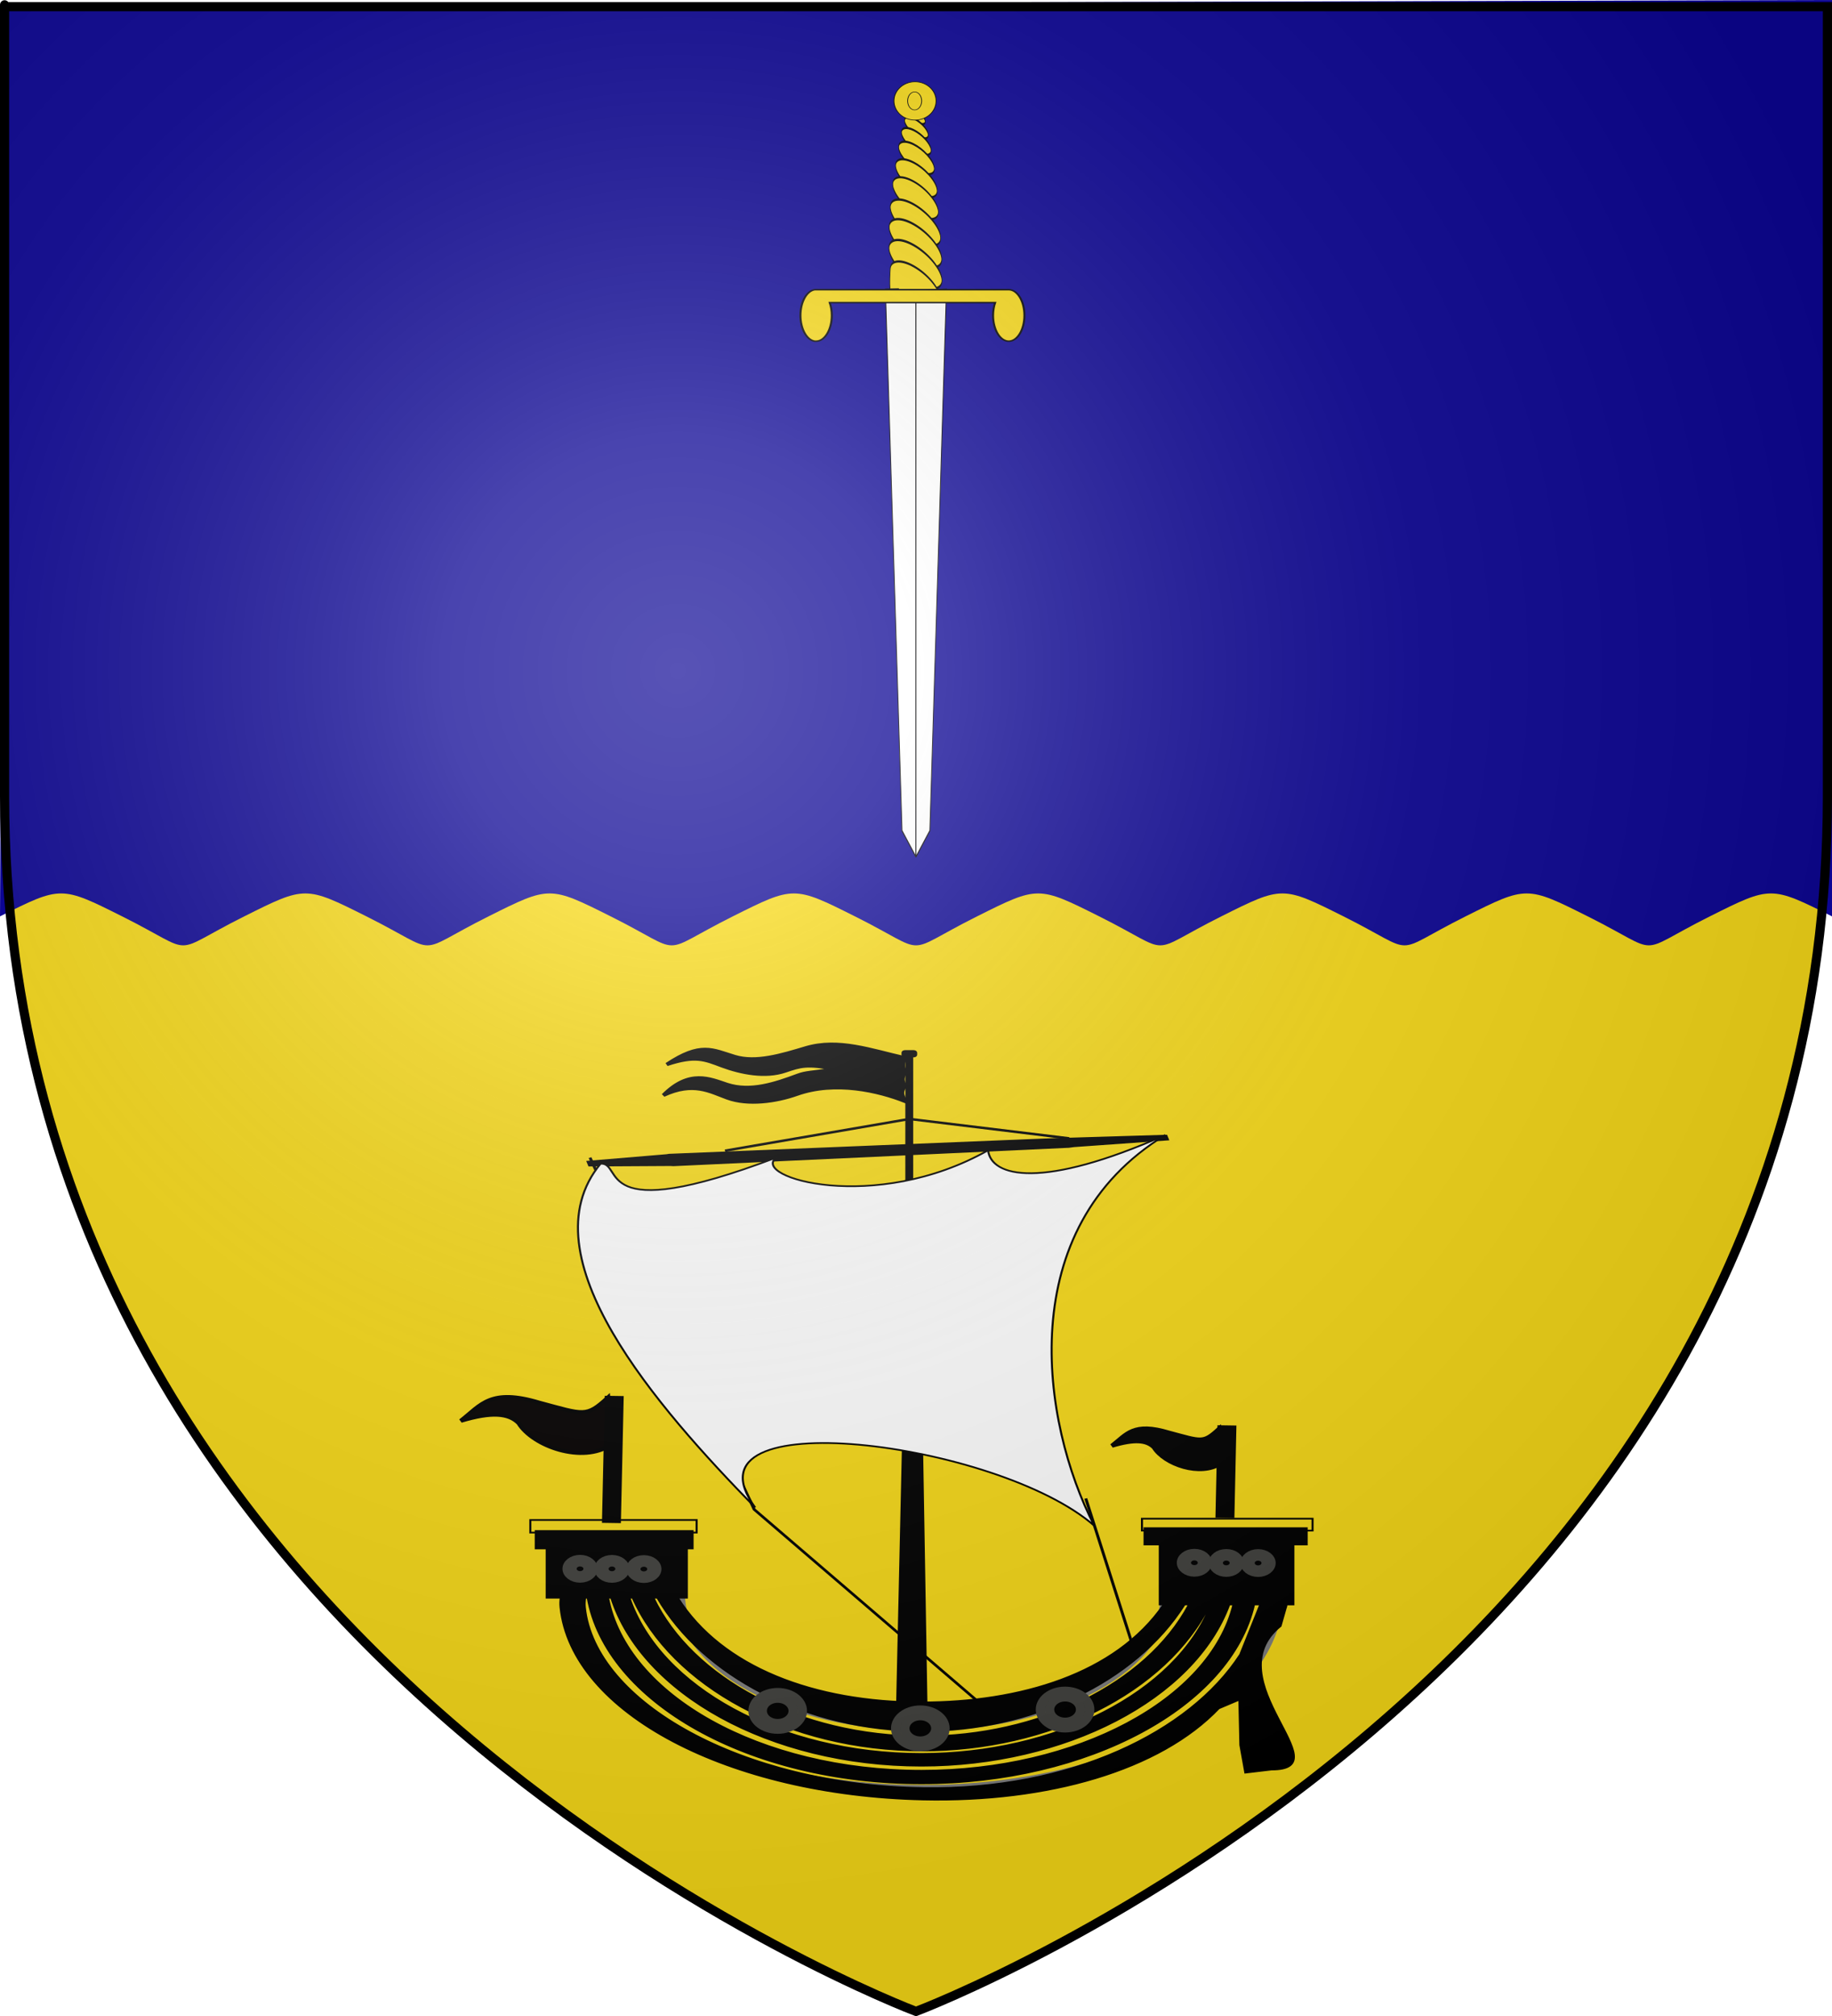
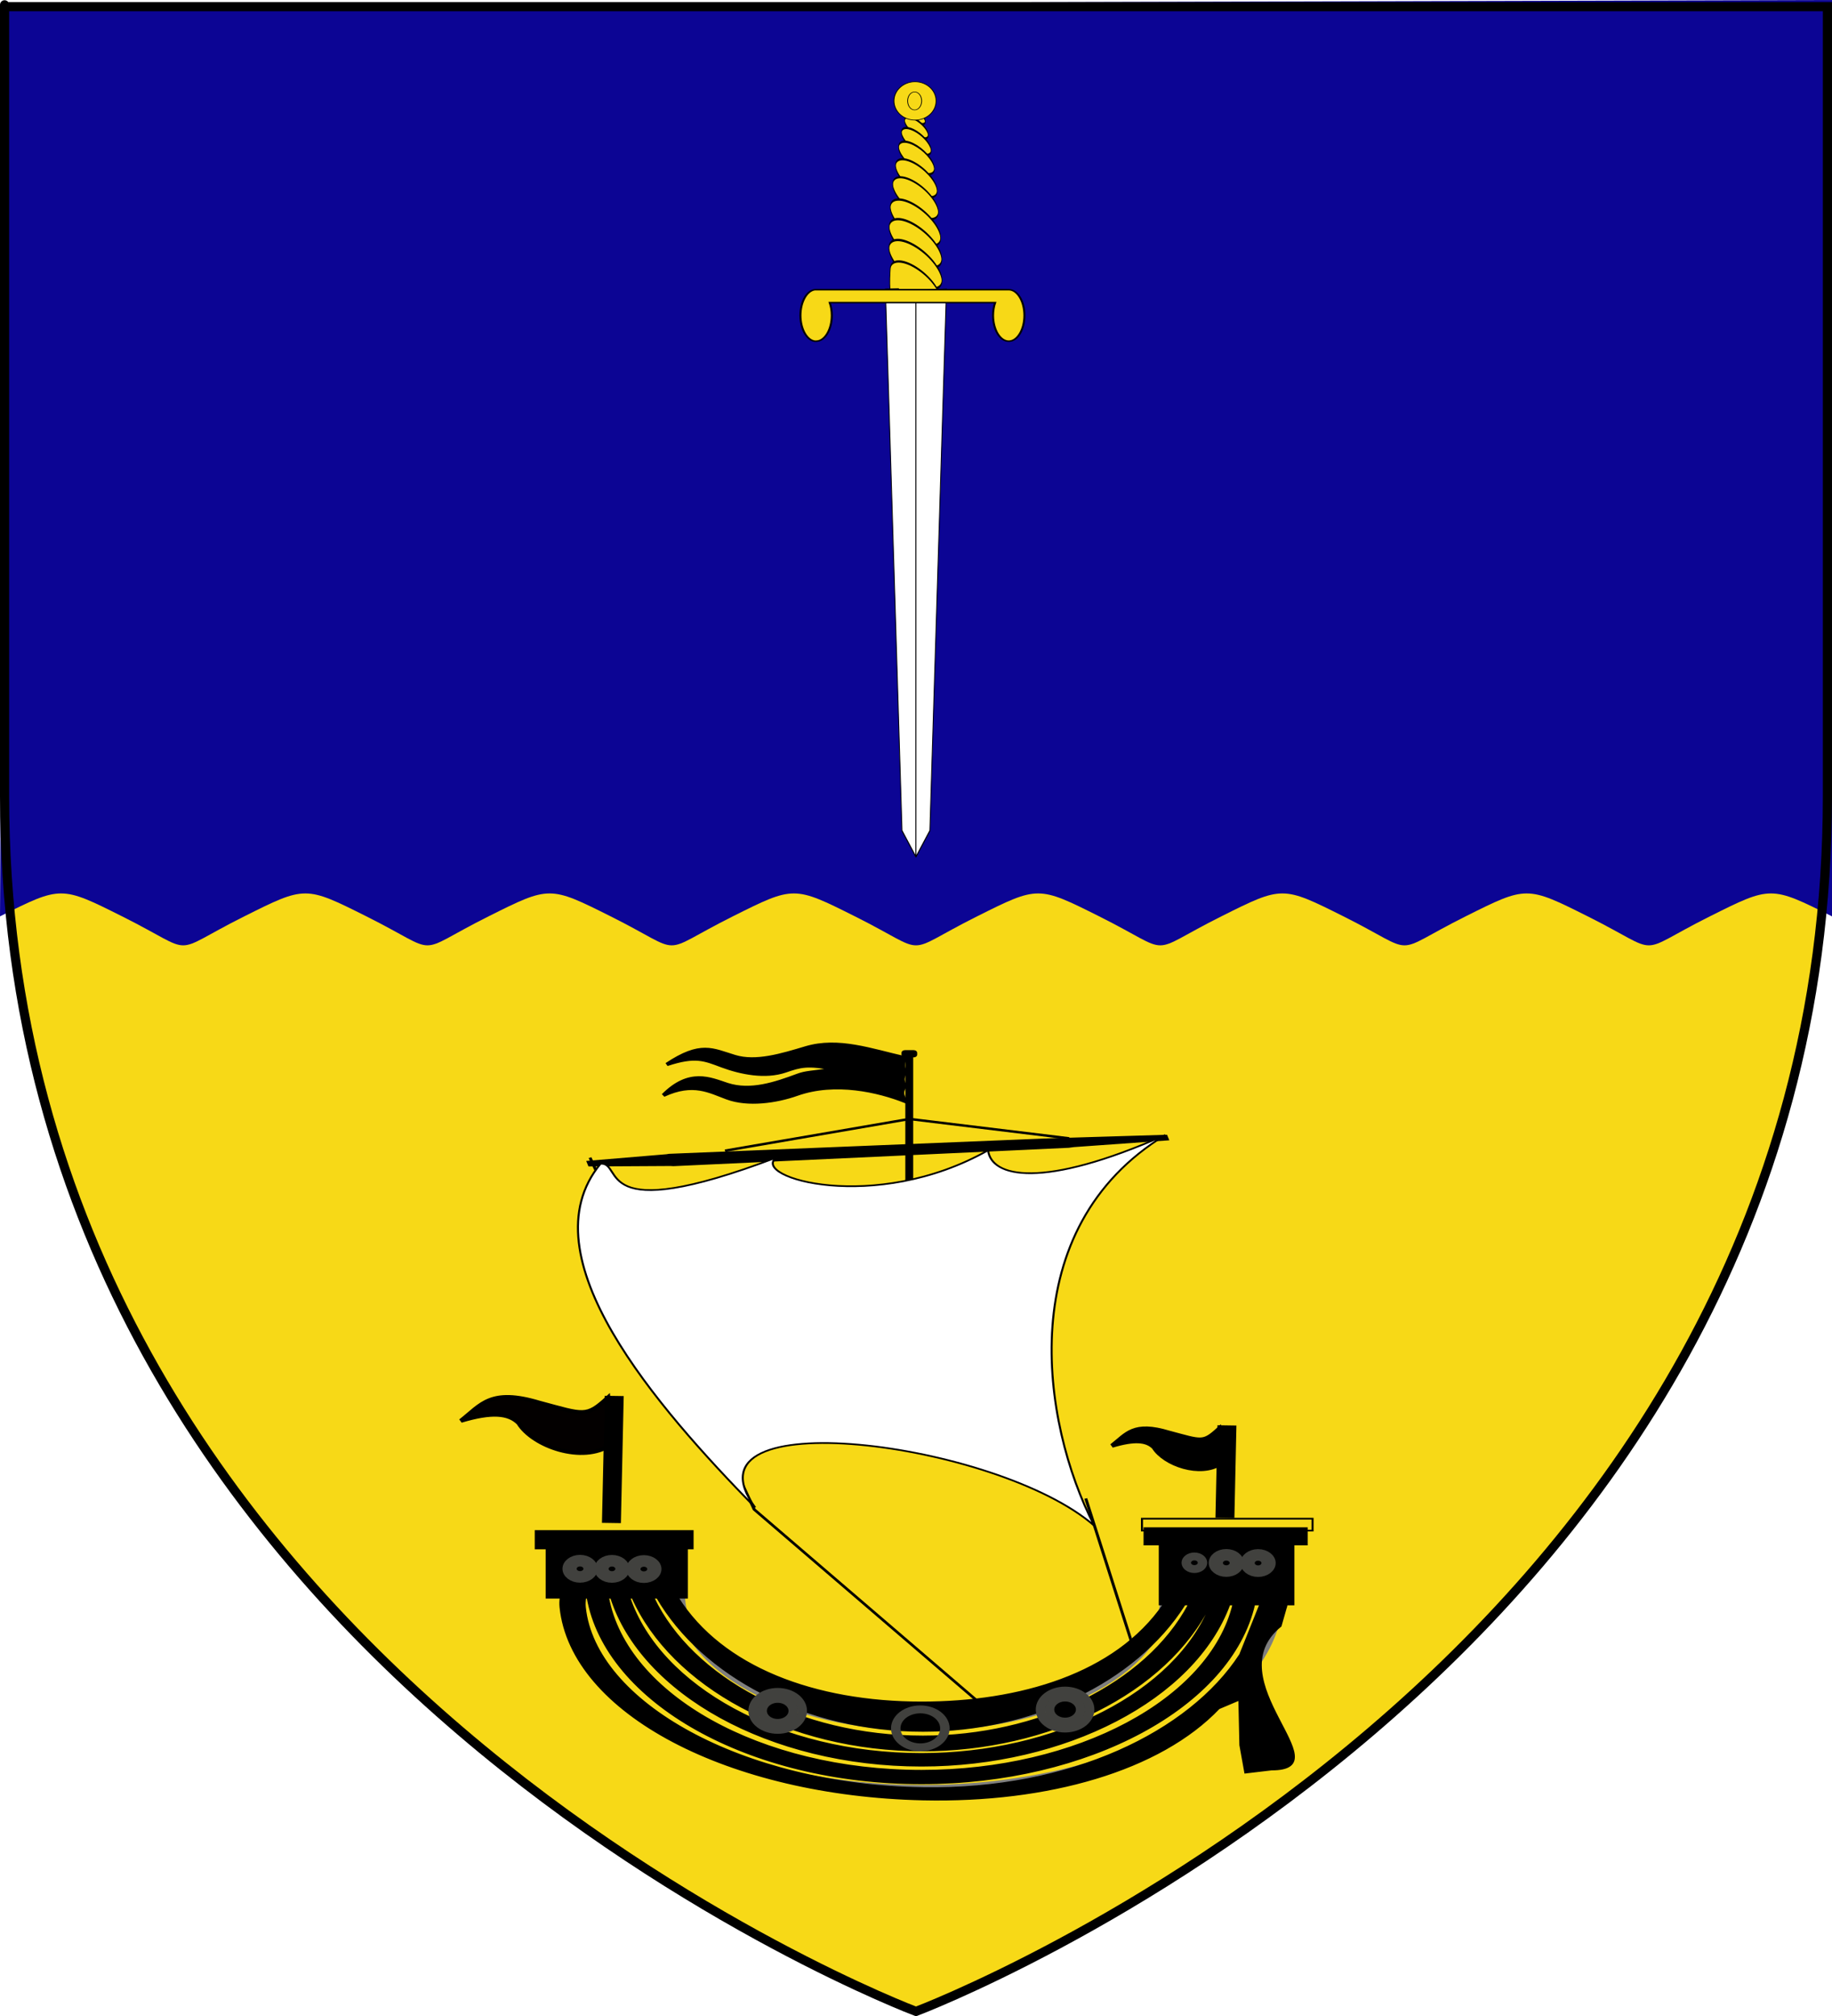
<svg xmlns="http://www.w3.org/2000/svg" xmlns:ns1="http://sodipodi.sourceforge.net/DTD/sodipodi-0.dtd" xmlns:ns2="http://www.inkscape.org/namespaces/inkscape" xmlns:xlink="http://www.w3.org/1999/xlink" height="660" width="600" version="1.0" id="svg2" ns1:version="0.32" ns2:version="0.46" ns1:docname="McFie of Langhouse arms.svg" ns1:docbase="D:\Mes documents\Renaud-Notre Lapin" ns2:export-filename="/Users/olivier/Desktop/Blason Rouge/Blason_Vide_3D.png" ns2:export-xdpi="144" ns2:export-ydpi="144" ns2:output_extension="org.inkscape.output.svg.inkscape">
  <ns1:namedview ns2:window-height="667" ns2:window-width="1024" ns2:pageshadow="2" ns2:pageopacity="0.0" guidetolerance="10.0" gridtolerance="10.0" objecttolerance="10.0" borderopacity="1.0" bordercolor="#666666" pagecolor="#ffffff" id="base" showgrid="true" height="660px" ns2:zoom="0.70710678" ns2:cx="238.86243" ns2:cy="294.31916" ns2:window-x="-6" ns2:window-y="-10" ns2:current-layer="layer4">
    <ns2:grid type="xygrid" id="grid2491" />
  </ns1:namedview>
  <desc id="desc4">Flag of Canton of Valais (Wallis)</desc>
  <defs id="defs6">
    <linearGradient y2="14463" x2="25827" y1="14463" x1="24352" href="#id5" gradientUnits="userSpaceOnUse" id="id7" gradientTransform="matrix(1.8592297e-2,0,0,1.8592297e-2,-218.202,-24.879)" />
    <linearGradient y2="14446" x2="31291" y1="14446" x1="29777" href="#id5" gradientUnits="userSpaceOnUse" id="id8" gradientTransform="matrix(1.8592297e-2,0,0,1.8592297e-2,-218.202,-24.879)" />
    <radialGradient fy="14815" fx="30190" r="114" cy="14815" cx="30190" href="#id22" gradientUnits="userSpaceOnUse" id="id37" />
    <radialGradient fy="14879" fx="24741" r="114" cy="14879" cx="24741" href="#id22" gradientUnits="userSpaceOnUse" id="id31" />
    <radialGradient fy="14817" fx="30472" r="114" cy="14817" cx="30472" href="#id22" gradientUnits="userSpaceOnUse" id="id38" />
    <radialGradient fy="14880" fx="25024" r="114" cy="14880" cx="25024" href="#id22" gradientUnits="userSpaceOnUse" id="id32" />
    <radialGradient fy="14818" fx="30755" r="114" cy="14818" cx="30755" href="#id22" gradientUnits="userSpaceOnUse" id="id39" />
    <radialGradient fy="14882" fx="25306" r="114" cy="14882" cx="25306" href="#id22" gradientUnits="userSpaceOnUse" id="id33" />
    <radialGradient fy="16358" fx="26446" r="218" cy="16358" cx="26446" href="#id22" gradientUnits="userSpaceOnUse" id="id34" />
    <radialGradient fy="16544" fx="27711" r="218" cy="16544" cx="27711" href="#id22" gradientUnits="userSpaceOnUse" id="id35" />
    <radialGradient fy="16344" fx="28995" r="218" cy="16344" cx="28995" href="#id22" gradientUnits="userSpaceOnUse" id="id36" />
    <radialGradient fy="16535" fx="26381" r="3157" cy="16535" cx="26381" href="#id20" gradientUnits="userSpaceOnUse" id="id21" gradientTransform="matrix(1.8592297e-2,0,0,1.8592297e-2,-218.202,-24.879)" />
    <linearGradient y2="11341" x2="28442" y1="11341" x1="27038" href="#id9" gradientUnits="userSpaceOnUse" id="id10" gradientTransform="matrix(1.8592297e-2,0,0,1.8592297e-2,-218.202,-24.879)" />
    <ns2:perspective ns1:type="inkscape:persp3d" ns2:vp_x="0 : 330 : 1" ns2:vp_y="0 : 1000 : 0" ns2:vp_z="600 : 330 : 1" ns2:persp3d-origin="300 : 220 : 1" id="perspective2518" />
    <linearGradient id="linearGradient2893">
      <stop style="stop-color:white;stop-opacity:0.314;" offset="0" id="stop2895" />
      <stop id="stop2897" offset="0.19" style="stop-color:white;stop-opacity:0.251;" />
      <stop style="stop-color:#6b6b6b;stop-opacity:0.125;" offset="0.6" id="stop2901" />
      <stop style="stop-color:black;stop-opacity:0.125;" offset="1" id="stop2899" />
    </linearGradient>
    <linearGradient id="linearGradient2885">
      <stop id="stop2887" offset="0" style="stop-color:white;stop-opacity:1;" />
      <stop style="stop-color:white;stop-opacity:1;" offset="0.229" id="stop2891" />
      <stop id="stop2889" offset="1" style="stop-color:black;stop-opacity:1;" />
    </linearGradient>
    <linearGradient id="linearGradient2955">
      <stop id="stop2867" offset="0" style="stop-color:#fd0000;stop-opacity:1;" />
      <stop style="stop-color:#e77275;stop-opacity:0.659;" offset="0.5" id="stop2873" />
      <stop style="stop-color:black;stop-opacity:0.323;" offset="1" id="stop2959" />
    </linearGradient>
    <radialGradient ns2:collect="always" xlink:href="#linearGradient2955" id="radialGradient2961" cx="225.524" cy="218.901" fx="225.524" fy="218.901" r="300" gradientTransform="matrix(-4.167939e-4,2.183,-1.884,-3.599562e-4,615.597,-289.121)" gradientUnits="userSpaceOnUse" />
    <polygon id="star" transform="scale(53,53)" points="0,-1 0.588,0.809 -0.951,-0.309 0.951,-0.309 -0.588,0.809 0,-1 " />
    <clipPath id="clip">
      <path d="M 0,-200 L 0,600 L 300,600 L 300,-200 L 0,-200 z" id="path10" />
    </clipPath>
    <radialGradient ns2:collect="always" xlink:href="#linearGradient2955" id="radialGradient1911" gradientUnits="userSpaceOnUse" gradientTransform="matrix(-4.167939e-4,2.183,-1.884,-3.599562e-4,615.597,-289.121)" cx="225.524" cy="218.901" fx="225.524" fy="218.901" r="300" />
    <radialGradient ns2:collect="always" xlink:href="#linearGradient2955" id="radialGradient2865" gradientUnits="userSpaceOnUse" gradientTransform="matrix(0,1.749,-1.593,-1.049767e-7,551.788,-191.29)" cx="225.524" cy="218.901" fx="225.524" fy="218.901" r="300" />
    <radialGradient ns2:collect="always" xlink:href="#linearGradient2955" id="radialGradient2871" gradientUnits="userSpaceOnUse" gradientTransform="matrix(0,1.386,-1.323,-5.741131e-8,-158.082,-109.541)" cx="225.524" cy="218.901" fx="225.524" fy="218.901" r="300" />
    <radialGradient ns2:collect="always" xlink:href="#linearGradient2893" id="radialGradient3163" gradientUnits="userSpaceOnUse" gradientTransform="matrix(1.353,0,0,1.349,-77.629,-85.747)" cx="221.445" cy="226.331" fx="221.445" fy="226.331" r="300" />
    <radialGradient r="300" fy="218.901" fx="225.524" cy="218.901" cx="225.524" gradientTransform="matrix(0,1.386,-1.323,-5.741131e-8,-158.082,-109.541)" gradientUnits="userSpaceOnUse" id="radialGradient2638" xlink:href="#linearGradient2955" ns2:collect="always" />
    <radialGradient r="300" fy="218.901" fx="225.524" cy="218.901" cx="225.524" gradientTransform="matrix(0,1.749,-1.593,-1.049767e-7,551.788,-191.29)" gradientUnits="userSpaceOnUse" id="radialGradient2636" xlink:href="#linearGradient2955" ns2:collect="always" />
    <radialGradient r="300" fy="218.901" fx="225.524" cy="218.901" cx="225.524" gradientTransform="matrix(-4.167939e-4,2.183,-1.884,-3.599562e-4,615.597,-289.121)" gradientUnits="userSpaceOnUse" id="radialGradient2634" xlink:href="#linearGradient2955" ns2:collect="always" />
    <clipPath id="clipPath2630">
      <path id="path2632" d="M 0,-200 L 0,600 L 300,600 L 300,-200 L 0,-200 z" />
    </clipPath>
    <polygon points="0,-1 0.588,0.809 -0.951,-0.309 0.951,-0.309 -0.588,0.809 0,-1 " transform="scale(53,53)" id="polygon2628" />
    <radialGradient gradientUnits="userSpaceOnUse" gradientTransform="matrix(-4.167939e-4,2.183,-1.884,-3.599562e-4,615.597,-289.121)" r="300" fy="218.901" fx="225.524" cy="218.901" cx="225.524" id="radialGradient2626" xlink:href="#linearGradient2955" ns2:collect="always" />
    <linearGradient id="linearGradient2618">
      <stop style="stop-color:#fd0000;stop-opacity:1;" offset="0" id="stop2620" />
      <stop id="stop2622" offset="0.5" style="stop-color:#e77275;stop-opacity:0.659;" />
      <stop id="stop2624" offset="1" style="stop-color:black;stop-opacity:0.323;" />
    </linearGradient>
    <linearGradient id="linearGradient2610">
      <stop style="stop-color:white;stop-opacity:1;" offset="0" id="stop2612" />
      <stop id="stop2614" offset="0.229" style="stop-color:white;stop-opacity:1;" />
      <stop style="stop-color:black;stop-opacity:1;" offset="1" id="stop2616" />
    </linearGradient>
    <linearGradient id="linearGradient2600">
      <stop id="stop2602" offset="0" style="stop-color:white;stop-opacity:0.314;" />
      <stop style="stop-color:white;stop-opacity:0.251;" offset="0.19" id="stop2604" />
      <stop id="stop2606" offset="0.6" style="stop-color:#6b6b6b;stop-opacity:0.125;" />
      <stop id="stop2608" offset="1" style="stop-color:black;stop-opacity:0.125;" />
    </linearGradient>
    <ns2:perspective id="perspective2597" ns2:persp3d-origin="300 : 219.80208 : 1" ns2:vp_z="600 : 329.70312 : 1" ns2:vp_y="0 : 1000 : 0" ns2:vp_x="0 : 329.70312 : 1" ns1:type="inkscape:persp3d" />
    <ns2:perspective id="perspective6056" ns2:persp3d-origin="25 : 75 : 1" ns2:vp_z="50 : 112.5 : 1" ns2:vp_y="0 : 1000 : 0" ns2:vp_x="0 : 112.5 : 1" ns1:type="inkscape:persp3d" />
    <radialGradient r="300" fy="226.331" fx="221.445" cy="226.331" cx="221.445" gradientTransform="matrix(1.353,0,0,1.349,-77.629,-85.747)" gradientUnits="userSpaceOnUse" id="radialGradient14149" xlink:href="#linearGradient2893" ns2:collect="always" />
    <linearGradient id="linearGradient14139">
      <stop id="stop14141" offset="0" style="stop-color:white;stop-opacity:0.314;" />
      <stop style="stop-color:white;stop-opacity:0.251;" offset="0.19" id="stop14143" />
      <stop id="stop14145" offset="0.6" style="stop-color:#6b6b6b;stop-opacity:0.125;" />
      <stop id="stop14147" offset="1" style="stop-color:black;stop-opacity:0.125;" />
    </linearGradient>
    <ns2:perspective id="perspective14136" ns2:persp3d-origin="90.38752 : 69.191605 : 1" ns2:vp_z="180.77504 : 103.78741 : 1" ns2:vp_y="0 : 1000 : 0" ns2:vp_x="0 : 103.78741 : 1" ns1:type="inkscape:persp3d" />
    <ns2:perspective id="perspective3142" ns2:persp3d-origin="250 : 190.33333 : 1" ns2:vp_z="500 : 285.5 : 1" ns2:vp_y="0 : 1000 : 0" ns2:vp_x="0 : 285.5 : 1" ns1:type="inkscape:persp3d" />
  </defs>
  <g ns2:groupmode="layer" id="layer3" ns2:label="Fond écu" style="display:inline" ns1:insensitive="true">
    <path id="path2855" style="fill:#f7d917;fill-opacity:1;fill-rule:evenodd;stroke:none;stroke-width:1px;stroke-linecap:butt;stroke-linejoin:miter;stroke-opacity:1" d="M 300,658.5 C 300,658.5 598.5,546.18 598.5,260.728 C 598.5,-24.723 598.5,2.176 598.5,2.176 L 1.5,2.176 L 1.5,260.728 C 1.5,546.18 300,658.5 300,658.5 z" ns1:nodetypes="cccccc" />
  </g>
  <g ns2:groupmode="layer" id="layer4" ns2:label="Meubles" style="display:inline">
    <path style="opacity:1;fill:#0c0594;fill-opacity:1;fill-rule:nonzero;stroke:none;stroke-width:3;stroke-linecap:butt;stroke-linejoin:miter;stroke-miterlimit:4;stroke-dasharray:none;stroke-dashoffset:0;stroke-opacity:1" d="M 80,300 C 100,290 100,290 120,300 C 145.298,312.649 134.702,312.649 160,300 C 180,290 180,290 200,300 C 225.298,312.649 214.702,312.649 240,300 C 260,290 260,290 280,300 C 305.298,312.649 294.702,312.649 320,300 C 340,290 340,290 360,300 C 385.298,312.649 374.702,312.649 400,300 C 420,290 420,290 440,300 C 465.298,312.649 454.702,312.649 480,300 C 500,290 500,290 520,300 C 545.298,312.649 534.702,312.649 560,300 C 580,290 580,290 600,300 C 601.046,288.42 600,0 600,0 L 1.5,1.607 L 0,300 C 20,290 20,290 40,300 C 65.298,312.649 54.702,312.649 80,300 z" id="path2493" ns1:nodetypes="cssssssssssssccccss" />
    <g transform="matrix(1.479,0,0,-1.09,263.014,280.672)" style="display:inline" id="g6082">
      <g transform="matrix(0.546,0,0,2.657,11.46,-134.182)" style="fill:#f7d917;fill-opacity:1" id="g14761">
        <path d="M 34.911,132.143 C 34.912,132.932 31.634,133.572 27.589,133.572 C 23.545,133.572 20.267,132.932 20.268,132.143 C 20.267,131.354 23.545,130.714 27.589,130.714 C 31.634,130.714 34.912,131.354 34.911,132.143 z" transform="matrix(0.49,-8.644779e-2,7.798314e-2,0.442,1.16,78.261)" style="opacity:1;fill:#f7d917;fill-opacity:1;fill-rule:evenodd;stroke:#000000;stroke-width:0.529;stroke-linecap:butt;stroke-linejoin:miter;stroke-miterlimit:4;stroke-dasharray:none;stroke-opacity:1" id="path13003" />
        <path d="M 34.911,132.143 C 34.912,132.932 31.634,133.572 27.589,133.572 C 23.545,133.572 20.267,132.932 20.268,132.143 C 20.267,131.354 23.545,130.714 27.589,130.714 C 31.634,130.714 34.912,131.354 34.911,132.143 z" transform="matrix(0.656,-0.116,0.106,0.602,-7.129,56.62)" style="opacity:1;fill:#f7d917;fill-opacity:1;fill-rule:evenodd;stroke:#000000;stroke-width:0.392;stroke-linecap:butt;stroke-linejoin:miter;stroke-miterlimit:4;stroke-dasharray:none;stroke-opacity:1" id="path13001" />
        <path d="M 34.911,132.143 C 34.912,132.932 31.634,133.572 27.589,133.572 C 23.545,133.572 20.267,132.932 20.268,132.143 C 20.267,131.354 23.545,130.714 27.589,130.714 C 31.634,130.714 34.912,131.354 34.911,132.143 z" transform="matrix(0.822,-0.145,0.134,0.762,-15.458,34.732)" style="opacity:1;fill:#f7d917;fill-opacity:1;fill-rule:evenodd;stroke:#000000;stroke-width:0.311;stroke-linecap:butt;stroke-linejoin:miter;stroke-miterlimit:4;stroke-dasharray:none;stroke-opacity:1" id="path12999" />
        <path d="M 34.911,132.143 C 34.912,132.932 31.634,133.572 27.589,133.572 C 23.545,133.572 20.267,132.932 20.268,132.143 C 20.267,131.354 23.545,130.714 27.589,130.714 C 31.634,130.714 34.912,131.354 34.911,132.143 z" transform="matrix(0.989,-0.174,0.163,0.924,-23.815,12.261)" style="opacity:1;fill:#f7d917;fill-opacity:1;fill-rule:evenodd;stroke:#000000;stroke-width:0.258;stroke-linecap:butt;stroke-linejoin:miter;stroke-miterlimit:4;stroke-dasharray:none;stroke-opacity:1" id="path12997" />
        <path d="M 34.911,132.143 C 34.912,132.932 31.634,133.572 27.589,133.572 C 23.545,133.572 20.267,132.932 20.268,132.143 C 20.267,131.354 23.545,130.714 27.589,130.714 C 31.634,130.714 34.912,131.354 34.911,132.143 z" transform="matrix(1.154,-0.203,0.191,1.085,-32.114,-10.509)" style="opacity:1;fill:#f7d917;fill-opacity:1;fill-rule:evenodd;stroke:#000000;stroke-width:0.22;stroke-linecap:butt;stroke-linejoin:miter;stroke-miterlimit:4;stroke-dasharray:none;stroke-opacity:1" id="path12995" />
        <path d="M 34.911,132.143 C 34.912,132.932 31.634,133.572 27.589,133.572 C 23.545,133.572 20.267,132.932 20.268,132.143 C 20.267,131.354 23.545,130.714 27.589,130.714 C 31.634,130.714 34.912,131.354 34.911,132.143 z" transform="matrix(1.263,-0.223,0.211,1.194,-38.111,-26.61)" style="opacity:1;fill:#f7d917;fill-opacity:1;fill-rule:evenodd;stroke:#000000;stroke-width:0.191;stroke-linecap:butt;stroke-linejoin:miter;stroke-miterlimit:4;stroke-dasharray:none;stroke-opacity:1" id="path12993" />
        <path d="M 34.911,132.143 C 34.912,132.932 31.634,133.572 27.589,133.572 C 23.545,133.572 20.267,132.932 20.268,132.143 C 20.267,131.354 23.545,130.714 27.589,130.714 C 31.634,130.714 34.912,131.354 34.911,132.143 z" transform="matrix(1.395,-0.246,0.233,1.319,-44.679,-45.256)" style="opacity:1;fill:#f7d917;fill-opacity:1;fill-rule:evenodd;stroke:#000000;stroke-width:0.191;stroke-linecap:butt;stroke-linejoin:miter;stroke-miterlimit:4;stroke-dasharray:none;stroke-opacity:1" id="path13007" />
        <path d="M 34.911,132.143 C 34.912,132.932 31.634,133.572 27.589,133.572 C 23.545,133.572 20.267,132.932 20.268,132.143 C 20.267,131.354 23.545,130.714 27.589,130.714 C 31.634,130.714 34.912,131.354 34.911,132.143 z" transform="matrix(1.455,-0.257,0.243,1.376,-47.664,-54.815)" style="opacity:1;fill:#f7d917;fill-opacity:1;fill-rule:evenodd;stroke:#000000;stroke-width:0.191;stroke-linecap:butt;stroke-linejoin:miter;stroke-miterlimit:4;stroke-dasharray:none;stroke-opacity:1" id="path14755" />
        <path d="M 34.911,132.143 C 34.912,132.932 31.634,133.572 27.589,133.572 C 23.545,133.572 20.267,132.932 20.268,132.143 C 20.267,131.354 23.545,130.714 27.589,130.714 C 31.634,130.714 34.912,131.354 34.911,132.143 z" transform="matrix(1.467,-0.259,0.245,1.387,-48.261,-58.594)" style="opacity:1;fill:#f7d917;fill-opacity:1;fill-rule:evenodd;stroke:#000000;stroke-width:0.191;stroke-linecap:butt;stroke-linejoin:miter;stroke-miterlimit:4;stroke-dasharray:none;stroke-opacity:1" id="path14757" />
        <path d="M 34.911,132.143 C 34.912,132.932 31.634,133.572 27.589,133.572 C 23.545,133.572 20.267,132.932 20.268,132.143 C 20.267,131.354 19.807,129.084 23.851,129.084 C 27.896,129.084 34.912,131.354 34.911,132.143 z" transform="matrix(1.395,-0.246,0.233,1.319,-44.679,-52.258)" style="opacity:1;fill:#f7d917;fill-opacity:1;fill-rule:evenodd;stroke:#000000;stroke-width:0.191;stroke-linecap:butt;stroke-linejoin:miter;stroke-miterlimit:4;stroke-dasharray:none;stroke-opacity:1" id="path14759" ns1:nodetypes="csssc" />
      </g>
      <path d="M 29.467,227.183 C 29.467,230.359 27.376,232.934 24.795,232.934 C 22.215,232.934 20.124,230.359 20.124,227.183 C 20.124,224.007 22.215,221.432 24.795,221.432 C 27.376,221.432 29.467,224.007 29.467,227.183 z" style="opacity:1;fill:#f7d917;fill-opacity:1;fill-rule:evenodd;stroke:#000000;stroke-width:0.196;stroke-linecap:butt;stroke-linejoin:miter;stroke-miterlimit:4;stroke-dasharray:none;stroke-opacity:1;display:inline" id="path12871" />
      <path d="M 26.261,227.183 C 26.261,228.681 25.565,229.896 24.707,229.896 C 23.848,229.896 23.152,228.681 23.152,227.183 C 23.152,225.685 23.848,224.47 24.707,224.47 C 25.565,224.47 26.261,225.685 26.261,227.183 z" style="opacity:1;fill:#f7d917;fill-opacity:1;fill-rule:evenodd;stroke:#000000;stroke-width:0.167;stroke-linecap:butt;stroke-linejoin:miter;stroke-miterlimit:4;stroke-dasharray:none;stroke-opacity:1;display:inline" id="path12873" />
      <g transform="matrix(0.616,0,0,1.572,9.593,0.141)" id="g19142">
        <path d="M 14.032,108.133 L 25,108.133 L 25,-3.7192471e-15 L 20,5 L 14.032,108.423 L 18.878,108.48 L 14.032,108.133 z" style="fill:#ffffff;fill-opacity:1;fill-rule:evenodd;stroke:#000000;stroke-width:0.3;stroke-linecap:butt;stroke-linejoin:miter;stroke-miterlimit:4;stroke-dasharray:none;stroke-opacity:1" id="path14773" ns1:nodetypes="ccccccc" />
        <path d="M 35.968,108.423 L 25,108.133 L 25,-3.7192471e-15 L 30,5 L 35.968,108.423 z" style="fill:#ffffff;fill-opacity:1;fill-rule:evenodd;stroke:#000000;stroke-width:0.3;stroke-linecap:butt;stroke-linejoin:miter;stroke-miterlimit:4;stroke-dasharray:none;stroke-opacity:1" id="path19140" ns1:nodetypes="ccccc" />
      </g>
      <path d="M 2.58,155.023 C 0.809,155.374 -0.582,158.72 -0.582,162.755 C -0.582,166.823 0.819,170.183 2.611,170.487 C 2.625,170.489 2.658,170.484 2.673,170.487 L 3.2,170.487 L 45.235,170.487 L 45.266,170.487 C 45.354,170.501 45.455,170.487 45.545,170.487 C 47.461,170.487 49.017,167.023 49.017,162.755 C 49.017,158.487 47.461,155.023 45.545,155.023 C 43.628,155.023 42.073,158.487 42.073,162.755 C 42.073,164.155 42.245,165.487 42.538,166.621 L 5.897,166.621 C 6.189,165.487 6.362,164.155 6.362,162.755 C 6.362,158.487 4.806,155.023 2.89,155.023 C 2.785,155.023 2.682,155.003 2.58,155.023 z" style="fill:#f7d917;fill-opacity:1;fill-rule:evenodd;stroke:#000000;stroke-width:0.444;stroke-linecap:butt;stroke-linejoin:miter;stroke-miterlimit:4;stroke-dasharray:none;stroke-opacity:1" id="path12875" />
    </g>
    <g style="opacity:1;display:inline" id="g11804" transform="matrix(1.986,0,0,1.655,-292.139,95.823)">
      <path style="opacity:1;fill:none;fill-rule:evenodd;stroke:#000000;stroke-width:0.486;display:inline" id="path11904" d="M 326.156,238.521 L 333.898,267.637" class="fil11 str0" ns1:nodetypes="cc" />
      <path style="opacity:1;fill:none;fill-rule:evenodd;stroke:#000000;stroke-width:0.486;display:inline" id="path11902" d="M 309.2,279.536 L 271.472,240.688 L 244.398,171.099" class="fil11 str0" ns1:nodetypes="ccc" />
-       <path style="opacity:1;fill:#000000;fill-rule:evenodd;stroke:#000000;stroke-width:0.335" id="path382" d="M 298.422,176.587 L 296.972,176.587 L 295.02,280.667 L 299.891,280.351 L 298.422,176.587 z" class="fil2 str1" />
      <rect style="opacity:1;fill:#000000;fill-rule:evenodd;stroke:#000000;stroke-width:0.335" id="rect388" height="33.987" width="0.967" y="150.93" x="296.563" class="fil2 str1" />
      <path style="opacity:1;fill:#000000;fill-opacity:1;fill-rule:evenodd;stroke:#000000;stroke-width:0.672" id="path390" d="M 296.371,151.386 C 290.673,149.829 285.358,147.485 280.03,149.379 C 275.958,150.842 271.777,152.381 268.252,151.105 C 264.536,149.754 262.691,148.179 257.062,152.662 C 261.776,150.786 263.306,151.649 266.189,152.943 C 269.345,154.35 273.307,155.288 276.573,153.956 C 279.046,152.943 280.276,152.456 284.757,153.6 C 280.863,154.294 280.057,154.2 278.663,154.819 C 274.92,156.489 270.862,158.121 267.022,156.639 C 264.167,155.513 260.819,153.562 256.502,158.759 C 261.42,156.02 264.18,158.027 267.05,159.284 C 270.452,160.785 275.07,160.015 278.499,158.552 C 284.866,155.851 292.026,157.896 296.371,159.959 C 296.098,159.134 295.414,158.308 296.357,156.92 C 295.947,156.151 295.688,155.363 296.439,154.069 C 295.838,153.319 295.934,152.399 296.371,151.386 z" class="fil10 str2" />
      <path style="opacity:1;fill:#000000;fill-rule:evenodd;stroke:#000000;stroke-width:0.335" id="path392" d="M 297.753,150 L 296.359,150 C 296.117,150 295.931,150.149 295.931,150.335 L 295.931,150.762 C 295.931,150.948 296.117,151.097 296.359,151.097 L 297.753,151.097 C 297.995,151.097 298.181,150.948 298.181,150.762 L 298.181,150.335 C 298.181,150.149 297.995,150 297.753,150 z" class="fil2 str1" />
      <path style="opacity:1;fill:#000000;fill-rule:evenodd;stroke:#000000;stroke-width:0.335" id="path394" d="M 323.352,168.981 L 324.188,168.847 L 339.705,167.519 L 339.439,166.741 L 323.788,167.308 L 322.821,167.314 L 257.451,170.508 L 257.023,170.59 L 243.998,171.898 L 244.264,172.676 L 257.668,172.583 L 258.152,172.617 L 323.352,168.981 z" class="fil2 str1" />
      <path style="opacity:1;fill:#ffffff;fill-opacity:1;fill-rule:evenodd;stroke:#000000;stroke-width:0.335" id="path396" d="M 310.044,169.648 C 291.333,182.314 270.824,174.973 275.115,171.091 C 244.545,184.99 250.048,171.97 246.135,172.306 C 233.566,190.555 255.516,220.517 271.625,240.298 C 258.609,219.057 311.668,227.23 327.557,243.912 C 318.756,223.408 314.059,185.025 339.28,166.619 C 318.898,177.456 310.559,174.945 310.044,169.648 z" class="fil2 str1" ns1:nodetypes="ccccccc" />
      <path style="opacity:1;fill:none;fill-rule:evenodd;stroke:#000000;stroke-width:0.486" id="path402" d="M 323.417,167.287 L 297.081,163.444 L 266.66,169.726" class="fil11 str0" ns1:nodetypes="ccc" />
      <path style="opacity:1;fill:#000000;fill-opacity:1;fill-rule:evenodd;stroke:#000000;stroke-width:0.781" id="path406" d="M 330.47,228.095 C 334.151,226.775 336.196,226.961 337.423,228.43 C 339.152,231.776 345.083,234.305 348.448,231.553 L 348.337,226.942 L 348.132,224.749 C 345.511,227.649 345.25,227.203 339.877,225.492 C 334.021,223.354 332.942,225.79 330.47,228.095 z" class="fil10 str2" />
      <path style="opacity:1;fill:none;fill-rule:evenodd;stroke:#000000;stroke-width:3.124" id="path408" d="M 349.435,224.061 L 349.101,242.356" class="fil11 str3" />
      <path style="opacity:1;fill:url(#id21);fill-rule:evenodd;stroke:#7f7f7f;stroke-width:1.562" id="path410" d="M 339.251,255.92 C 339.288,256.404 339.307,256.813 339.307,257.296 C 339.307,271.854 321.384,283.679 299.278,283.679 C 277.19,283.679 259.267,271.854 259.267,257.296 C 259.267,256.813 259.267,256.404 259.304,255.92 C 253.094,255.697 246.884,255.493 240.675,255.27 C 240.619,255.976 240.582,256.59 240.582,257.296 C 240.582,278.659 266.871,295.968 299.278,295.968 C 331.684,295.968 357.973,278.659 357.973,257.296 C 357.973,256.59 357.955,255.976 357.899,255.27 C 351.689,255.493 357.899,255.27 339.251,255.92 z" class="fil25 str4" />
      <path style="opacity:1;fill:#000000;fill-rule:evenodd;stroke:#000000;stroke-width:0.335" id="path412" d="M 351.634,269.4 C 343.323,284.738 323.708,296.247 299.352,295.801 C 269.418,295.262 245.174,278.789 243.538,260.048 C 243.482,259.378 243.519,258.784 243.594,258.151 L 244.021,258.151 C 247.052,278.733 270.59,294.871 299.073,294.871 C 326.515,294.871 350.016,279.718 353.902,259.49 L 354.943,259.49 L 353.679,263.283 L 351.634,269.4 z M 348.082,280.035 L 351.485,278.305 L 351.652,287.304 L 352.47,292.752 L 356.784,292.138 C 368.59,292.175 347.283,274.382 358.271,263.748 L 359.145,260.066 C 359.145,260.066 359.145,260.066 359.163,260.048 C 359.201,259.862 359.238,259.676 359.256,259.49 L 360.39,259.49 L 360.39,247.628 L 362.584,247.628 L 362.584,244.393 L 335.849,244.393 L 335.849,247.628 L 338.359,247.628 L 338.359,259.49 L 339.028,259.49 C 331.089,273.323 315.23,278.863 299.092,278.863 C 281.429,278.863 266.127,271.965 258.858,258.151 L 260.364,258.151 L 260.364,248.409 L 261.312,248.409 L 261.312,244.951 L 235.45,244.951 L 235.45,248.409 L 237.254,248.409 L 237.254,258.151 L 239.578,258.151 C 239.503,258.784 239.485,259.378 239.541,260.048 C 241.363,280.983 267.373,297.232 299.352,298.069 C 319.859,298.608 338.359,292.287 348.082,280.035 z M 350.518,259.49 C 346.669,278.324 324.693,292.38 299.073,292.38 C 272.43,292.38 250.398,277.376 247.368,258.151 L 247.907,258.151 C 252.927,277.004 274.029,291.376 299.054,291.376 C 322.592,291.376 344.011,278.343 349.811,259.49 L 350.518,259.49 z M 346.818,259.49 C 341.092,277.004 321.049,289.052 299.054,289.052 C 275.647,289.052 255.846,275.721 250.882,258.151 L 251.44,258.151 C 257.873,275.517 277.023,288.364 299.296,288.364 C 319.896,288.364 339.381,277.041 346.614,259.49 L 346.818,259.49 z M 343.193,259.49 C 336.127,275.386 318.205,285.594 299.296,285.594 C 278.807,285.594 261.145,273.992 254.842,258.151 L 255.511,258.151 C 262.985,273.546 279.942,284.497 299.315,284.497 C 317.033,284.497 334.231,275.033 342.43,259.49 L 343.193,259.49 z" class="fil2 str1" />
      <ellipse transform="matrix(1.8592297e-2,0,0,1.8592297e-2,-218.202,-24.879)" ns1:ry="202" ns1:rx="218" ns1:cy="16413" ns1:cx="29095" style="opacity:1;fill:url(#id36);fill-rule:evenodd;stroke:#41413e;stroke-width:84;stroke-opacity:1" id="ellipse414" ry="202" rx="218" cy="16413" cx="29095" class="fil26 str5" />
      <ellipse transform="matrix(1.8592297e-2,0,0,1.8592297e-2,-218.202,-24.879)" ns1:ry="202" ns1:rx="218" ns1:cy="16613" ns1:cx="27811" style="opacity:1;fill:url(#id35);fill-rule:evenodd;stroke:#41413e;stroke-width:84;stroke-opacity:1" id="ellipse416" ry="202" rx="218" cy="16613" cx="27811" class="fil27 str5" />
      <ellipse transform="matrix(1.8592297e-2,0,0,1.8592297e-2,-218.202,-24.879)" ns1:ry="202" ns1:rx="218" ns1:cy="16427" ns1:cx="26546" style="opacity:1;fill:url(#id34);fill-rule:evenodd;stroke:#41413e;stroke-width:84;stroke-opacity:1" id="ellipse418" ry="202" rx="218" cy="16427" cx="26546" class="fil28 str5" />
      <ellipse transform="matrix(1.8592297e-2,0,0,1.8592297e-2,-218.202,-24.879)" style="opacity:1;fill:#000000;fill-rule:evenodd;stroke:#41413e;stroke-width:84;stroke-opacity:1" ns1:ry="128" ns1:rx="138" ns1:cy="16413" ns1:cx="29095" id="ellipse420" ry="128" rx="138" cy="16413" cx="29095" class="fil2 str5" />
-       <ellipse transform="matrix(1.8592297e-2,0,0,1.8592297e-2,-218.202,-24.879)" style="opacity:1;fill:#000000;fill-rule:evenodd;stroke:#41413e;stroke-width:84;stroke-opacity:1" ns1:ry="128" ns1:rx="138" ns1:cy="16613" ns1:cx="27811" id="ellipse422" ry="128" rx="138" cy="16613" cx="27811" class="fil2 str5" />
      <ellipse transform="matrix(1.8592297e-2,0,0,1.8592297e-2,-218.202,-24.879)" style="opacity:1;fill:#000000;fill-rule:evenodd;stroke:#41413e;stroke-width:84;stroke-opacity:1" ns1:ry="128" ns1:rx="138" ns1:cy="16427" ns1:cx="26546" id="ellipse424" ry="128" rx="138" cy="16427" cx="26546" class="fil2 str5" />
      <ellipse transform="matrix(1.8592297e-2,0,0,1.8592297e-2,-218.202,-24.879)" ns1:ry="106" ns1:rx="114" ns1:cy="14918" ns1:cx="25359" style="opacity:1;fill:url(#id33);fill-rule:evenodd;stroke:#41413e;stroke-width:84;stroke-opacity:1" id="ellipse426" ry="106" rx="114" cy="14918" cx="25359" class="fil29 str5" />
      <ellipse transform="matrix(1.8592297e-2,0,0,1.8592297e-2,-218.202,-24.879)" style="opacity:1;fill:#000000;fill-rule:evenodd;stroke:#41413e;stroke-width:84;stroke-opacity:1" ns1:ry="67" ns1:rx="72" ns1:cy="14918" ns1:cx="25359" id="ellipse428" ry="67" rx="72" cy="14918" cx="25359" class="fil2 str5" />
      <ellipse transform="matrix(1.8592297e-2,0,0,1.8592297e-2,-218.202,-24.879)" ns1:ry="106" ns1:rx="114" ns1:cy="14854" ns1:cx="30807" style="opacity:1;fill:url(#id39);fill-rule:evenodd;stroke:#41413e;stroke-width:84;stroke-opacity:1" id="ellipse430" ry="106" rx="114" cy="14854" cx="30807" class="fil30 str5" />
      <ellipse transform="matrix(1.8592297e-2,0,0,1.8592297e-2,-218.202,-24.879)" style="opacity:1;fill:#000000;fill-rule:evenodd;stroke:#41413e;stroke-width:84;stroke-opacity:1" ns1:ry="67" ns1:rx="72" ns1:cy="14854" ns1:cx="30807" id="ellipse432" ry="67" rx="72" cy="14854" cx="30807" class="fil2 str5" />
      <ellipse transform="matrix(1.8592297e-2,0,0,1.8592297e-2,-218.202,-24.879)" ns1:ry="106" ns1:rx="114" ns1:cy="14916" ns1:cx="25076" style="opacity:1;fill:url(#id32);fill-rule:evenodd;stroke:#41413e;stroke-width:84;stroke-opacity:1" id="ellipse434" ry="106" rx="114" cy="14916" cx="25076" class="fil31 str5" />
      <ellipse transform="matrix(1.8592297e-2,0,0,1.8592297e-2,-218.202,-24.879)" style="opacity:1;fill:#000000;fill-rule:evenodd;stroke:#41413e;stroke-width:84;stroke-opacity:1" ns1:ry="67" ns1:rx="72" ns1:cy="14916" ns1:cx="25076" id="ellipse436" ry="67" rx="72" cy="14916" cx="25076" class="fil2 str5" />
      <ellipse transform="matrix(1.8592297e-2,0,0,1.8592297e-2,-218.202,-24.879)" ns1:ry="106" ns1:rx="114" ns1:cy="14853" ns1:cx="30525" style="opacity:1;fill:url(#id38);fill-rule:evenodd;stroke:#41413e;stroke-width:84;stroke-opacity:1" id="ellipse438" ry="106" rx="114" cy="14853" cx="30525" class="fil32 str5" />
      <ellipse transform="matrix(1.8592297e-2,0,0,1.8592297e-2,-218.202,-24.879)" style="opacity:1;fill:#000000;fill-rule:evenodd;stroke:#41413e;stroke-width:84;stroke-opacity:1" ns1:ry="67" ns1:rx="72" ns1:cy="14853" ns1:cx="30525" id="ellipse440" ry="67" rx="72" cy="14853" cx="30525" class="fil2 str5" />
      <ellipse transform="matrix(1.8592297e-2,0,0,1.8592297e-2,-218.202,-24.879)" ns1:ry="106" ns1:rx="114" ns1:cy="14915" ns1:cx="24793" style="opacity:1;fill:url(#id31);fill-rule:evenodd;stroke:#41413e;stroke-width:84;stroke-opacity:1" id="ellipse442" ry="106" rx="114" cy="14915" cx="24793" class="fil33 str5" />
      <ellipse transform="matrix(1.8592297e-2,0,0,1.8592297e-2,-218.202,-24.879)" style="opacity:1;fill:#000000;fill-rule:evenodd;stroke:#41413e;stroke-width:84;stroke-opacity:1" ns1:ry="67" ns1:rx="72" ns1:cy="14915" ns1:cx="24793" id="ellipse444" ry="67" rx="72" cy="14915" cx="24793" class="fil2 str5" />
-       <ellipse transform="matrix(1.8592297e-2,0,0,1.8592297e-2,-218.202,-24.879)" ns1:ry="106" ns1:rx="114" ns1:cy="14851" ns1:cx="30242" style="opacity:1;fill:url(#id37);fill-rule:evenodd;stroke:#41413e;stroke-width:84;stroke-opacity:1" id="ellipse446" ry="106" rx="114" cy="14851" cx="30242" class="fil34 str5" />
      <ellipse transform="matrix(1.8592297e-2,0,0,1.8592297e-2,-218.202,-24.879)" style="opacity:1;fill:#000000;fill-rule:evenodd;stroke:#41413e;stroke-width:84;stroke-opacity:1" ns1:ry="67" ns1:rx="72" ns1:cy="14851" ns1:cx="30242" id="ellipse448" ry="67" rx="72" cy="14851" cx="30242" class="fil2 str5" />
      <rect style="opacity:1;fill:url(#id8);fill-rule:evenodd;stroke:#000000;stroke-width:0.335" id="rect468" height="2.361" width="28.13" y="242.515" x="335.421" class="fil35 str1" />
-       <rect style="opacity:1;fill:url(#id7);fill-rule:evenodd;stroke:#000000;stroke-width:0.335" id="rect470" height="2.491" width="27.424" y="242.776" x="234.558" class="fil36 str1" />
      <path style="opacity:1;fill:#030000;fill-opacity:1;fill-rule:evenodd;stroke:#000000;stroke-width:0.781" id="path472" d="M 223.1,223.159 C 228.157,221.337 230.983,221.616 232.657,223.624 C 235.018,228.216 243.18,231.693 247.809,227.9 L 247.642,221.56 L 247.363,218.567 C 243.756,222.527 243.421,221.932 236.04,219.571 C 227.971,216.652 226.484,219.998 223.1,223.159 z" class="fil10 str2" />
      <path style="opacity:1;fill:none;fill-rule:evenodd;stroke:#000000;stroke-width:3.124" id="path474" d="M 248.394,218.232 L 247.929,243.369" class="fil11 str3" />
    </g>
    <g id="Layer_x0020_1" transform="translate(507.984,332.168)">

  
  
  
 </g>
  </g>
  <g ns2:groupmode="layer" id="layer2" ns2:label="Reflet final" ns1:insensitive="true">
-     <path ns1:nodetypes="cccccc" d="M 300,658.5 C 300,658.5 598.5,546.18 598.5,260.728 C 598.5,-24.723 598.5,2.176 598.5,2.176 L 1.5,2.176 L 1.5,260.728 C 1.5,546.18 300,658.5 300,658.5 z" style="opacity:1;fill:url(#radialGradient3163);fill-opacity:1;fill-rule:evenodd;stroke:none;stroke-width:1px;stroke-linecap:butt;stroke-linejoin:miter;stroke-opacity:1" id="path2875" ns2:export-xdpi="144" ns2:export-ydpi="144" />
-   </g>
+     </g>
  <g ns2:groupmode="layer" id="layer1" ns2:label="Contour final" ns1:insensitive="true">
    <path ns1:nodetypes="cccccc" d="M 300,658.5 C 300,658.5 1.5,546.18 1.5,260.728 C 1.5,-24.723 1.5,2.176 1.5,2.176 L 598.5,2.176 L 598.5,260.728 C 598.5,546.18 300,658.5 300,658.5 z" style="opacity:1;fill:none;fill-opacity:1;fill-rule:evenodd;stroke:#000000;stroke-width:3;stroke-linecap:butt;stroke-linejoin:miter;stroke-miterlimit:4;stroke-dasharray:none;stroke-opacity:1" id="path1411" ns2:export-xdpi="144" ns2:export-ydpi="144" />
  </g>
</svg>